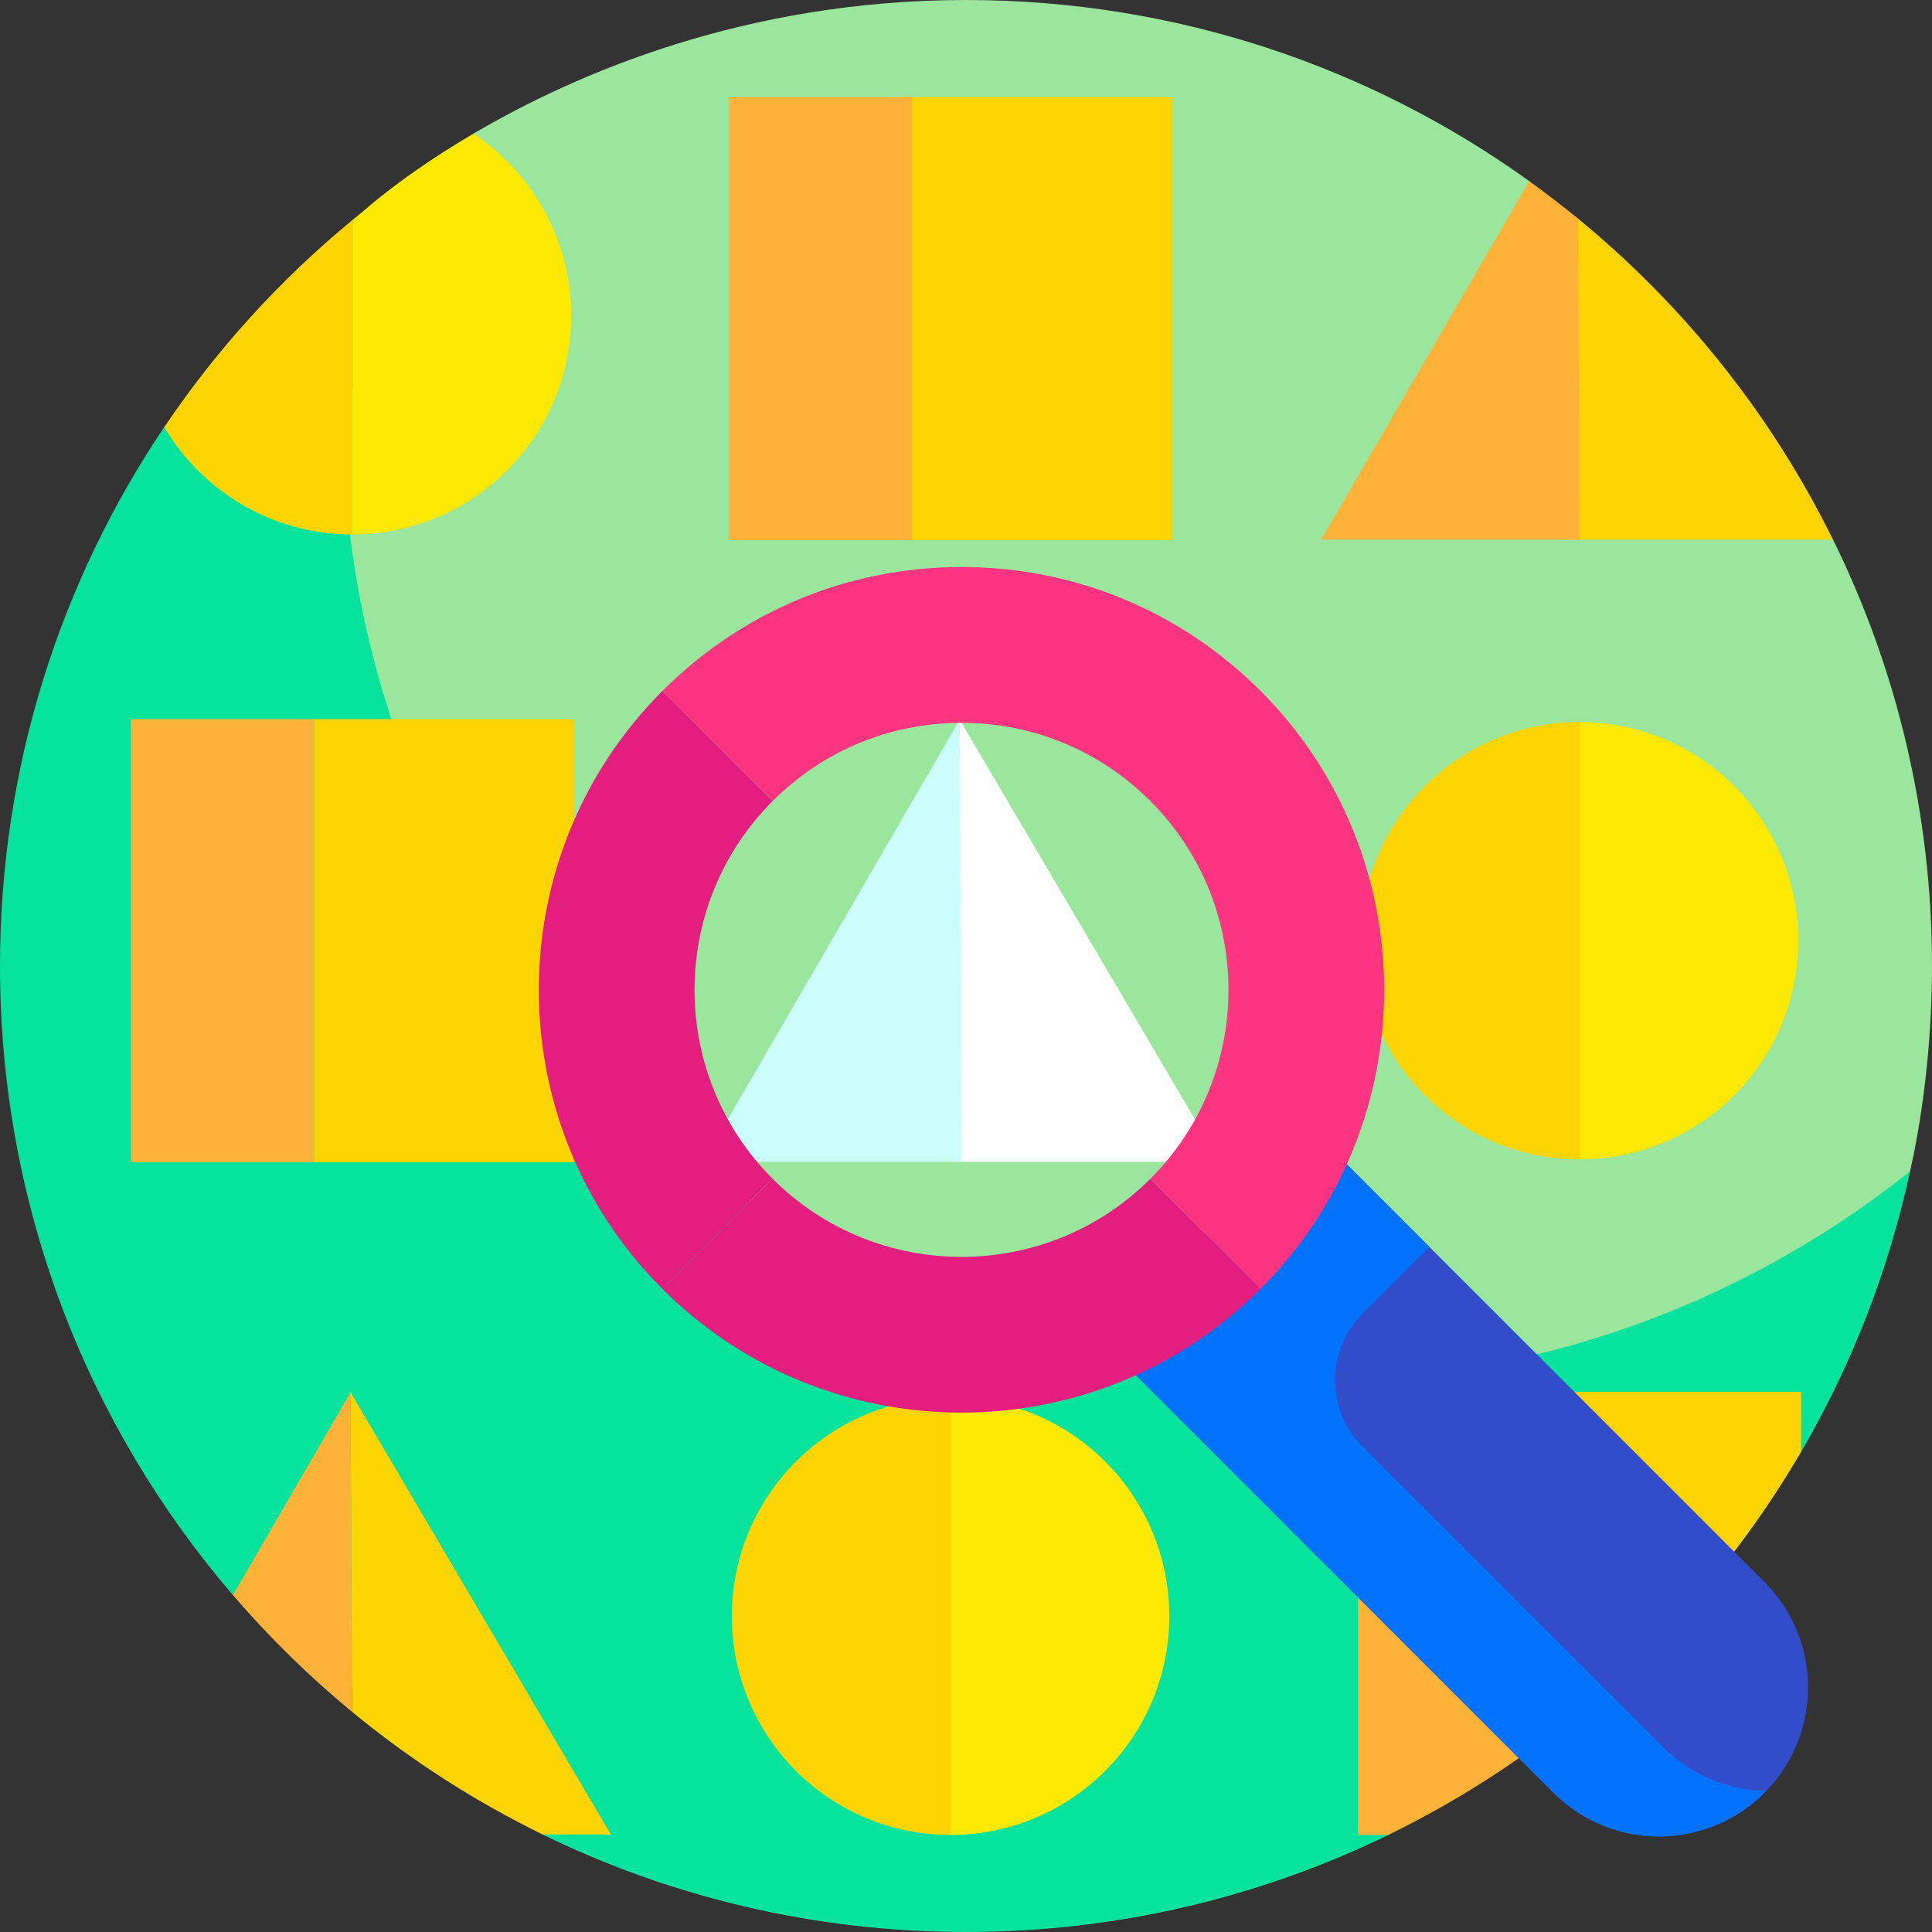
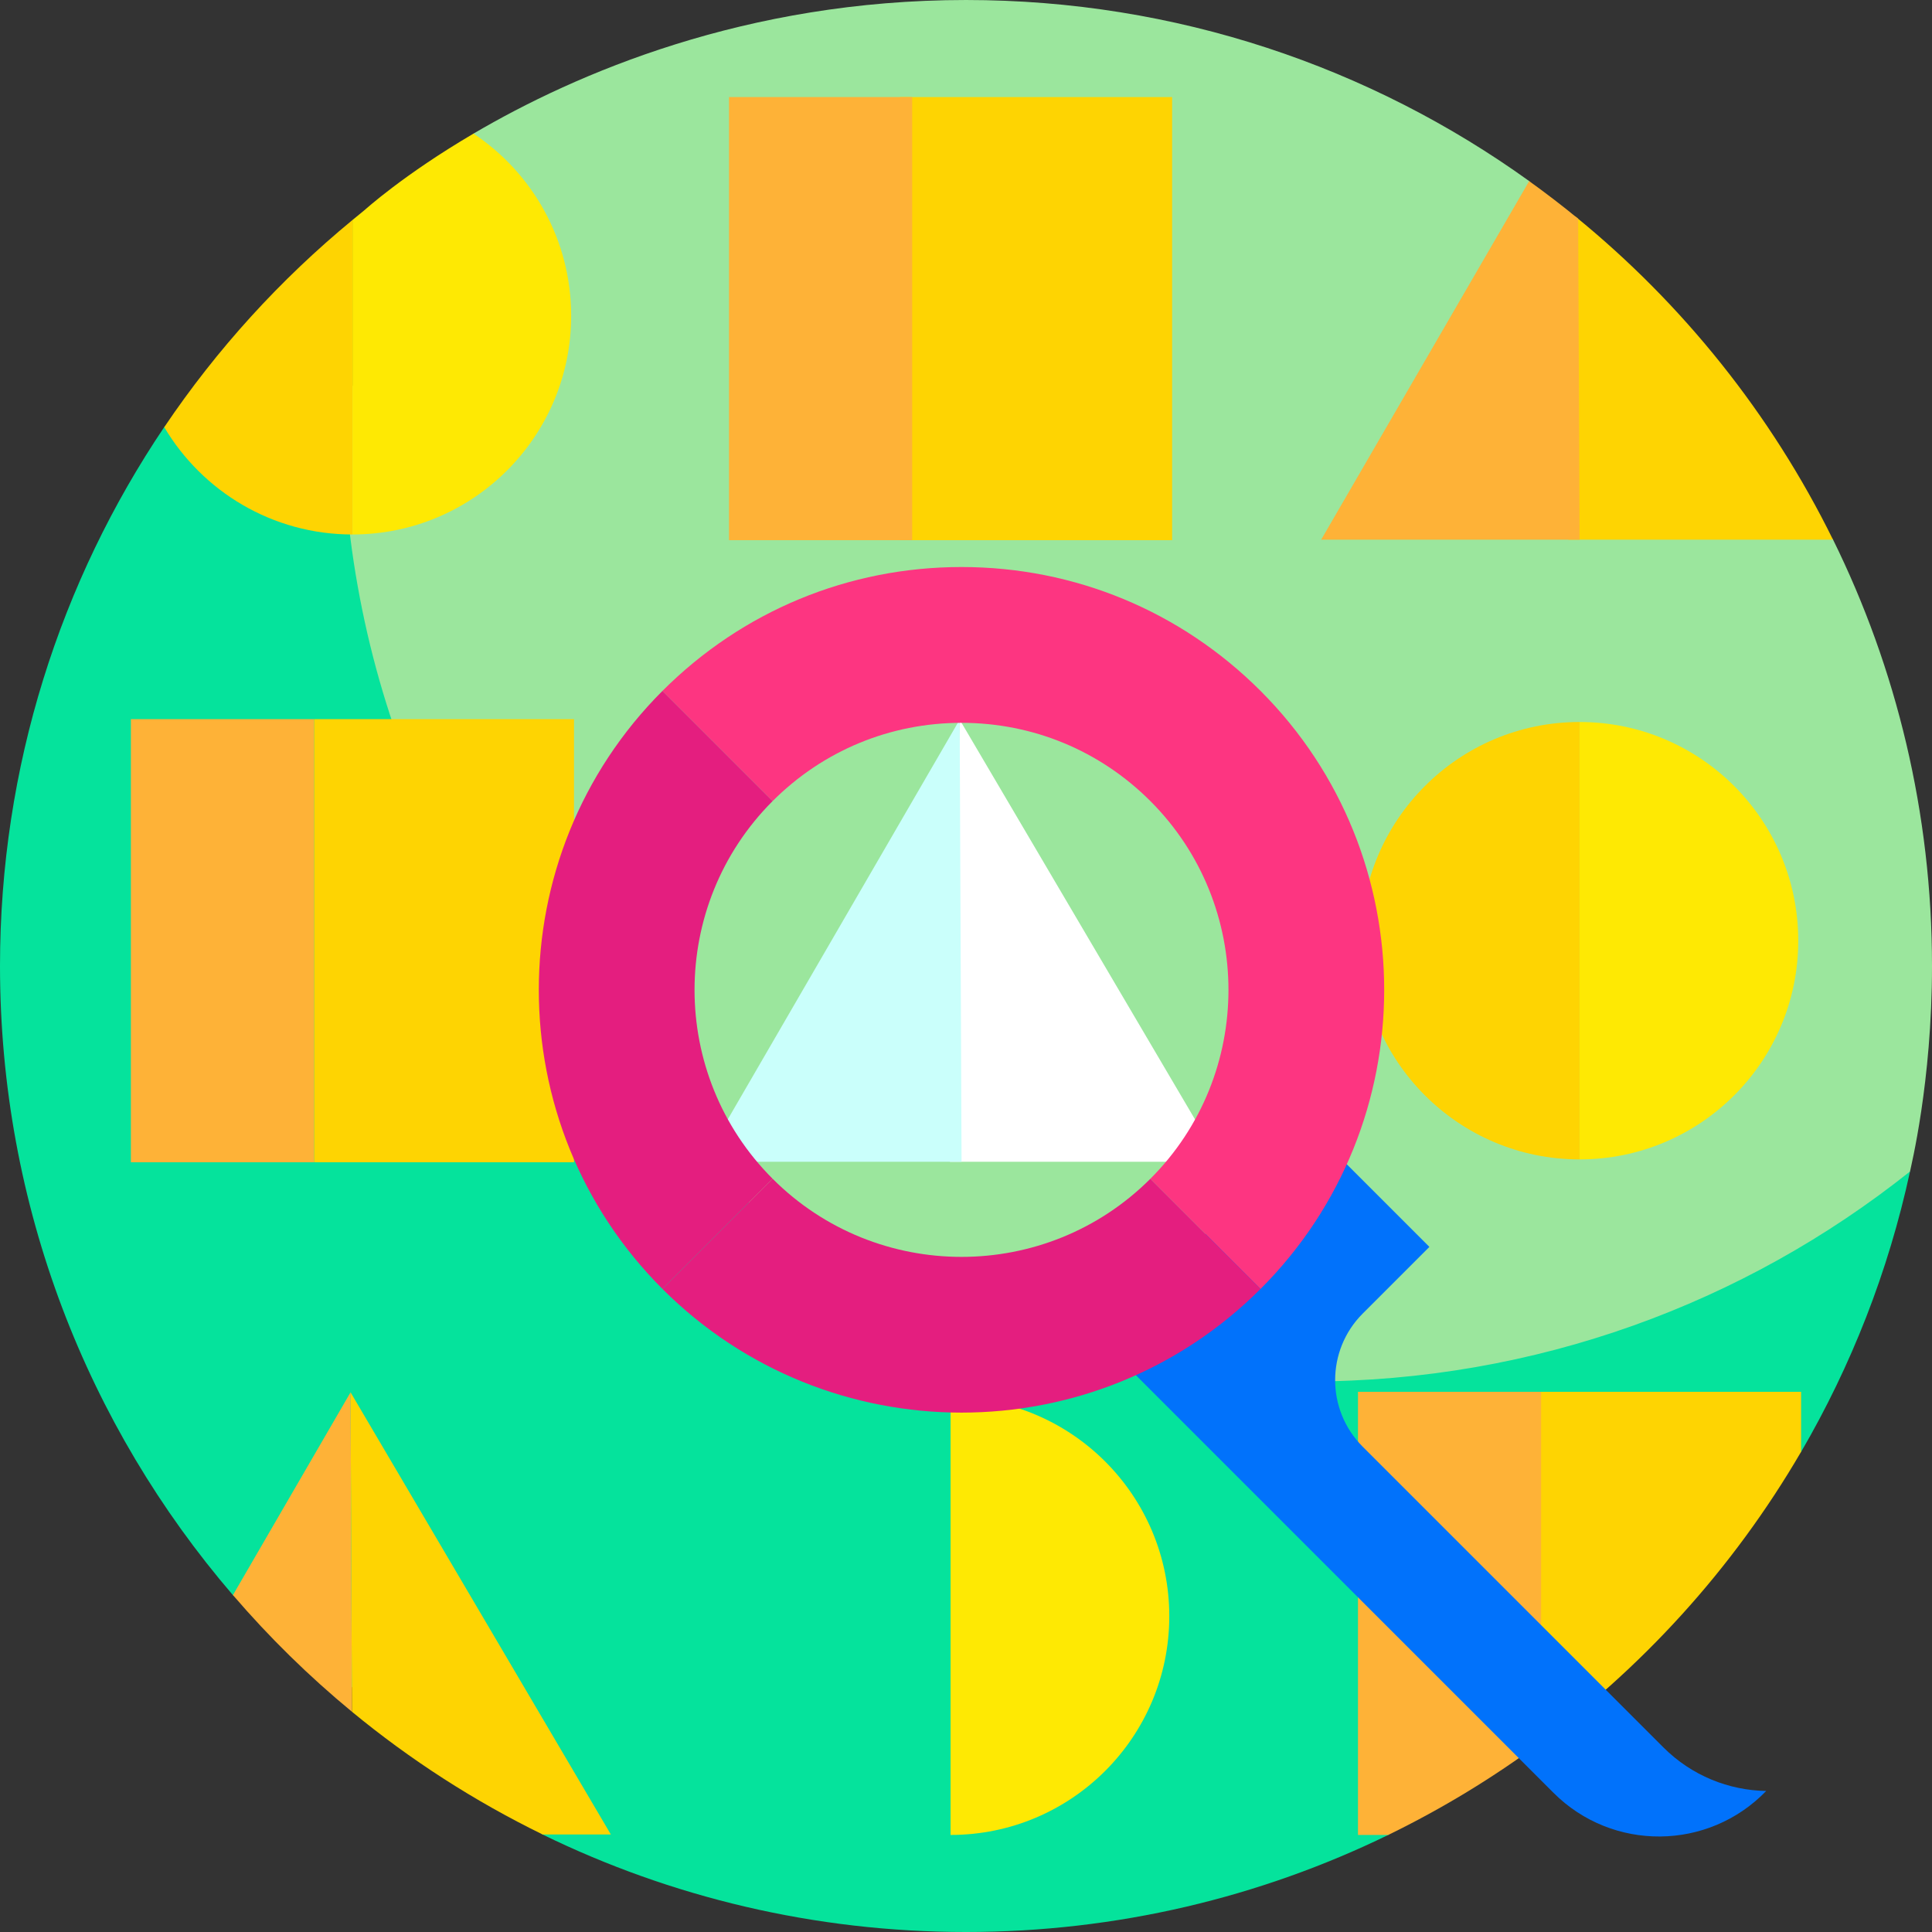
<svg xmlns="http://www.w3.org/2000/svg" id="Layer_1" enable-background="new 0 0 510 510" height="512" viewBox="0 0 510 510" width="512">
  <rect x="0" y="0" width="510" height="510" fill="#333333" stroke="none" />
  <g>
    <g>
      <path d="m483.883 142.454-80.212-94.654c-41.853-30.084-93.193-47.8-148.671-47.8-58.121 0-103.023 19.417-130.011 35.27l-39.104 81.636c0 140.833 118.763 254.972 259.596 254.972 54.231 0 114.568-25.992 154.949-57.243.903-.699 3.769-5.396 3.769-5.396.178-1.087 5.801-23.477 5.801-54.239 0-40.398-9.394-78.602-26.117-112.546z" fill="#9be69d" />
      <path d="m345.459 364.679c-140.833 0-255-114.167-255-255l-47.113 3.074c-27.367 40.634-43.346 89.575-43.346 142.247 0 63.429 23.158 121.449 61.481 166.066l81.744 63.196c33.752 16.486 71.683 25.738 111.775 25.738 39.828 0 77.687-9.181 111.459-25.62l108.998-101.136c13.183-22.622 23.002-47.508 28.742-74.006-43.559 34.696-98.723 55.441-158.74 55.441z" fill="#05e39c" />
    </g>
    <g>
      <g>
        <path d="m93.039 58.079v83.011c31.886 0 57.734-25.849 57.734-57.734 0-20.068-10.244-37.739-25.783-48.085-18.577 10.912-28.668 20.136-28.736 20.174-1.084.864-2.146 1.754-3.215 2.634z" fill="#fee903" />
      </g>
      <g>
        <path d="m43.356 112.76c10.058 16.957 28.538 28.33 49.683 28.33v-83.011c-19.077 15.71-35.84 34.127-49.683 54.681z" fill="#fed402" />
      </g>
    </g>
    <g>
      <g>
        <path d="m416.961 190.589v115.468c31.886 0 57.734-25.849 57.734-57.734.001-31.886-25.848-57.734-57.734-57.734z" fill="#fee903" />
      </g>
      <g>
        <path d="m359.227 248.323c0 31.886 25.849 57.734 57.734 57.734v-115.468c-31.885 0-57.734 25.848-57.734 57.734z" fill="#fed402" />
      </g>
    </g>
    <g>
      <g>
        <path d="m250.927 368.91v115.468c31.886 0 57.734-25.848 57.734-57.734s-25.848-57.734-57.734-57.734z" fill="#fee903" />
      </g>
      <g>
-         <path d="m193.193 426.644c0 31.886 25.849 57.734 57.734 57.734v-115.468c-31.885 0-57.734 25.849-57.734 57.734z" fill="#fed402" />
-       </g>
+         </g>
    </g>
    <g>
      <g>
        <path d="m237.559 25.622h71.853v116.969h-71.853z" fill="#fed402" />
      </g>
      <g>
        <path d="m192.443 25.622h48.347v116.969h-48.347z" fill="#feb237" />
      </g>
    </g>
    <g>
      <g>
        <path d="m82.901 189.838h68.622v116.969h-68.622z" fill="#fed402" />
      </g>
      <g>
        <path d="m34.554 189.838h48.347v116.969h-48.347z" fill="#feb237" />
      </g>
    </g>
    <g>
      <g>
        <path d="m404.442 461.602c28.728-20.799 53.001-47.47 71.004-78.364v-15.828h-71.004z" fill="#fed402" />
      </g>
      <g>
        <path d="m406.824 367.41h-48.347v116.969h7.981c14.235-6.929 27.741-15.149 40.365-24.512v-92.457z" fill="#feb237" />
      </g>
    </g>
    <g>
      <g>
        <path d="m415.811 57.108-1.772 85.354h69.829c-16.336-33.159-39.66-62.25-68.057-85.354z" fill="#fed402" />
      </g>
      <g>
        <path d="m416.598 57.742c-4.201-3.445-8.516-6.756-12.935-9.932l-54.911 94.652h68.208z" fill="#feb237" />
      </g>
    </g>
    <g>
      <g>
        <path d="m250.756 306.679 2.572-116.712 68.708 116.712z" fill="#fff" />
      </g>
      <g>
        <path d="m185.619 306.679 67.709-116.712.5 116.712z" fill="#cafffb" />
      </g>
    </g>
    <g>
      <g>
        <path d="m161.247 484.25-68.708-116.712.361 84.315c15.369 12.67 32.253 23.566 50.331 32.396h18.016z" fill="#fed402" />
      </g>
      <g>
        <path d="m92.9 451.854-.361-84.315-31.049 53.52c9.568 11.14 20.075 21.45 31.41 30.795z" fill="#feb237" />
      </g>
    </g>
    <g>
      <g>
-         <path d="m410.085 473.26-119.714-119.714 55.674-55.673 119.714 119.714c15.374 15.374 15.374 40.3 0 55.674-15.374 15.373-40.3 15.373-55.674-.001z" fill="#314dc9" />
-       </g>
+         </g>
      <path d="m439.087 461.26-79.362-79.362c-9.707-9.707-9.707-25.446 0-35.154l17.595-17.595-22.774-22.774v-.001l-8.5-8.5-27.836 27.836-27.837 27.836 119.712 119.714c15.531 15.531 40.809 15.372 56.141-.476-.003-.008-.001-.004-.005-.012-9.839-.173-19.625-4.004-27.134-11.512z" fill="#0172fb" />
      <g>
        <path d="m332.75 340.251-29.083-29.083c27.489-27.49 27.489-72.219 0-99.708-13.317-13.317-31.022-20.65-49.854-20.65s-36.537 7.333-49.854 20.65l-29.084-29.083c21.085-21.085 49.119-32.697 78.938-32.697s57.853 11.612 78.938 32.697c43.524 43.526 43.524 114.348-.001 157.874z" fill="#fd3581" />
      </g>
      <g>
        <path d="m174.876 340.251c-43.526-43.526-43.526-114.348 0-157.874l29.082 29.083c-27.489 27.489-27.489 72.218.001 99.708z" fill="#e41e7f" />
      </g>
      <g>
        <path d="m253.812 372.896c-28.587 0-57.174-10.882-78.937-32.645l29.082-29.083c27.49 27.49 72.219 27.49 99.709 0l29.082 29.083c-21.762 21.763-50.349 32.645-78.936 32.645z" fill="#e41e7f" />
      </g>
    </g>
  </g>
</svg>